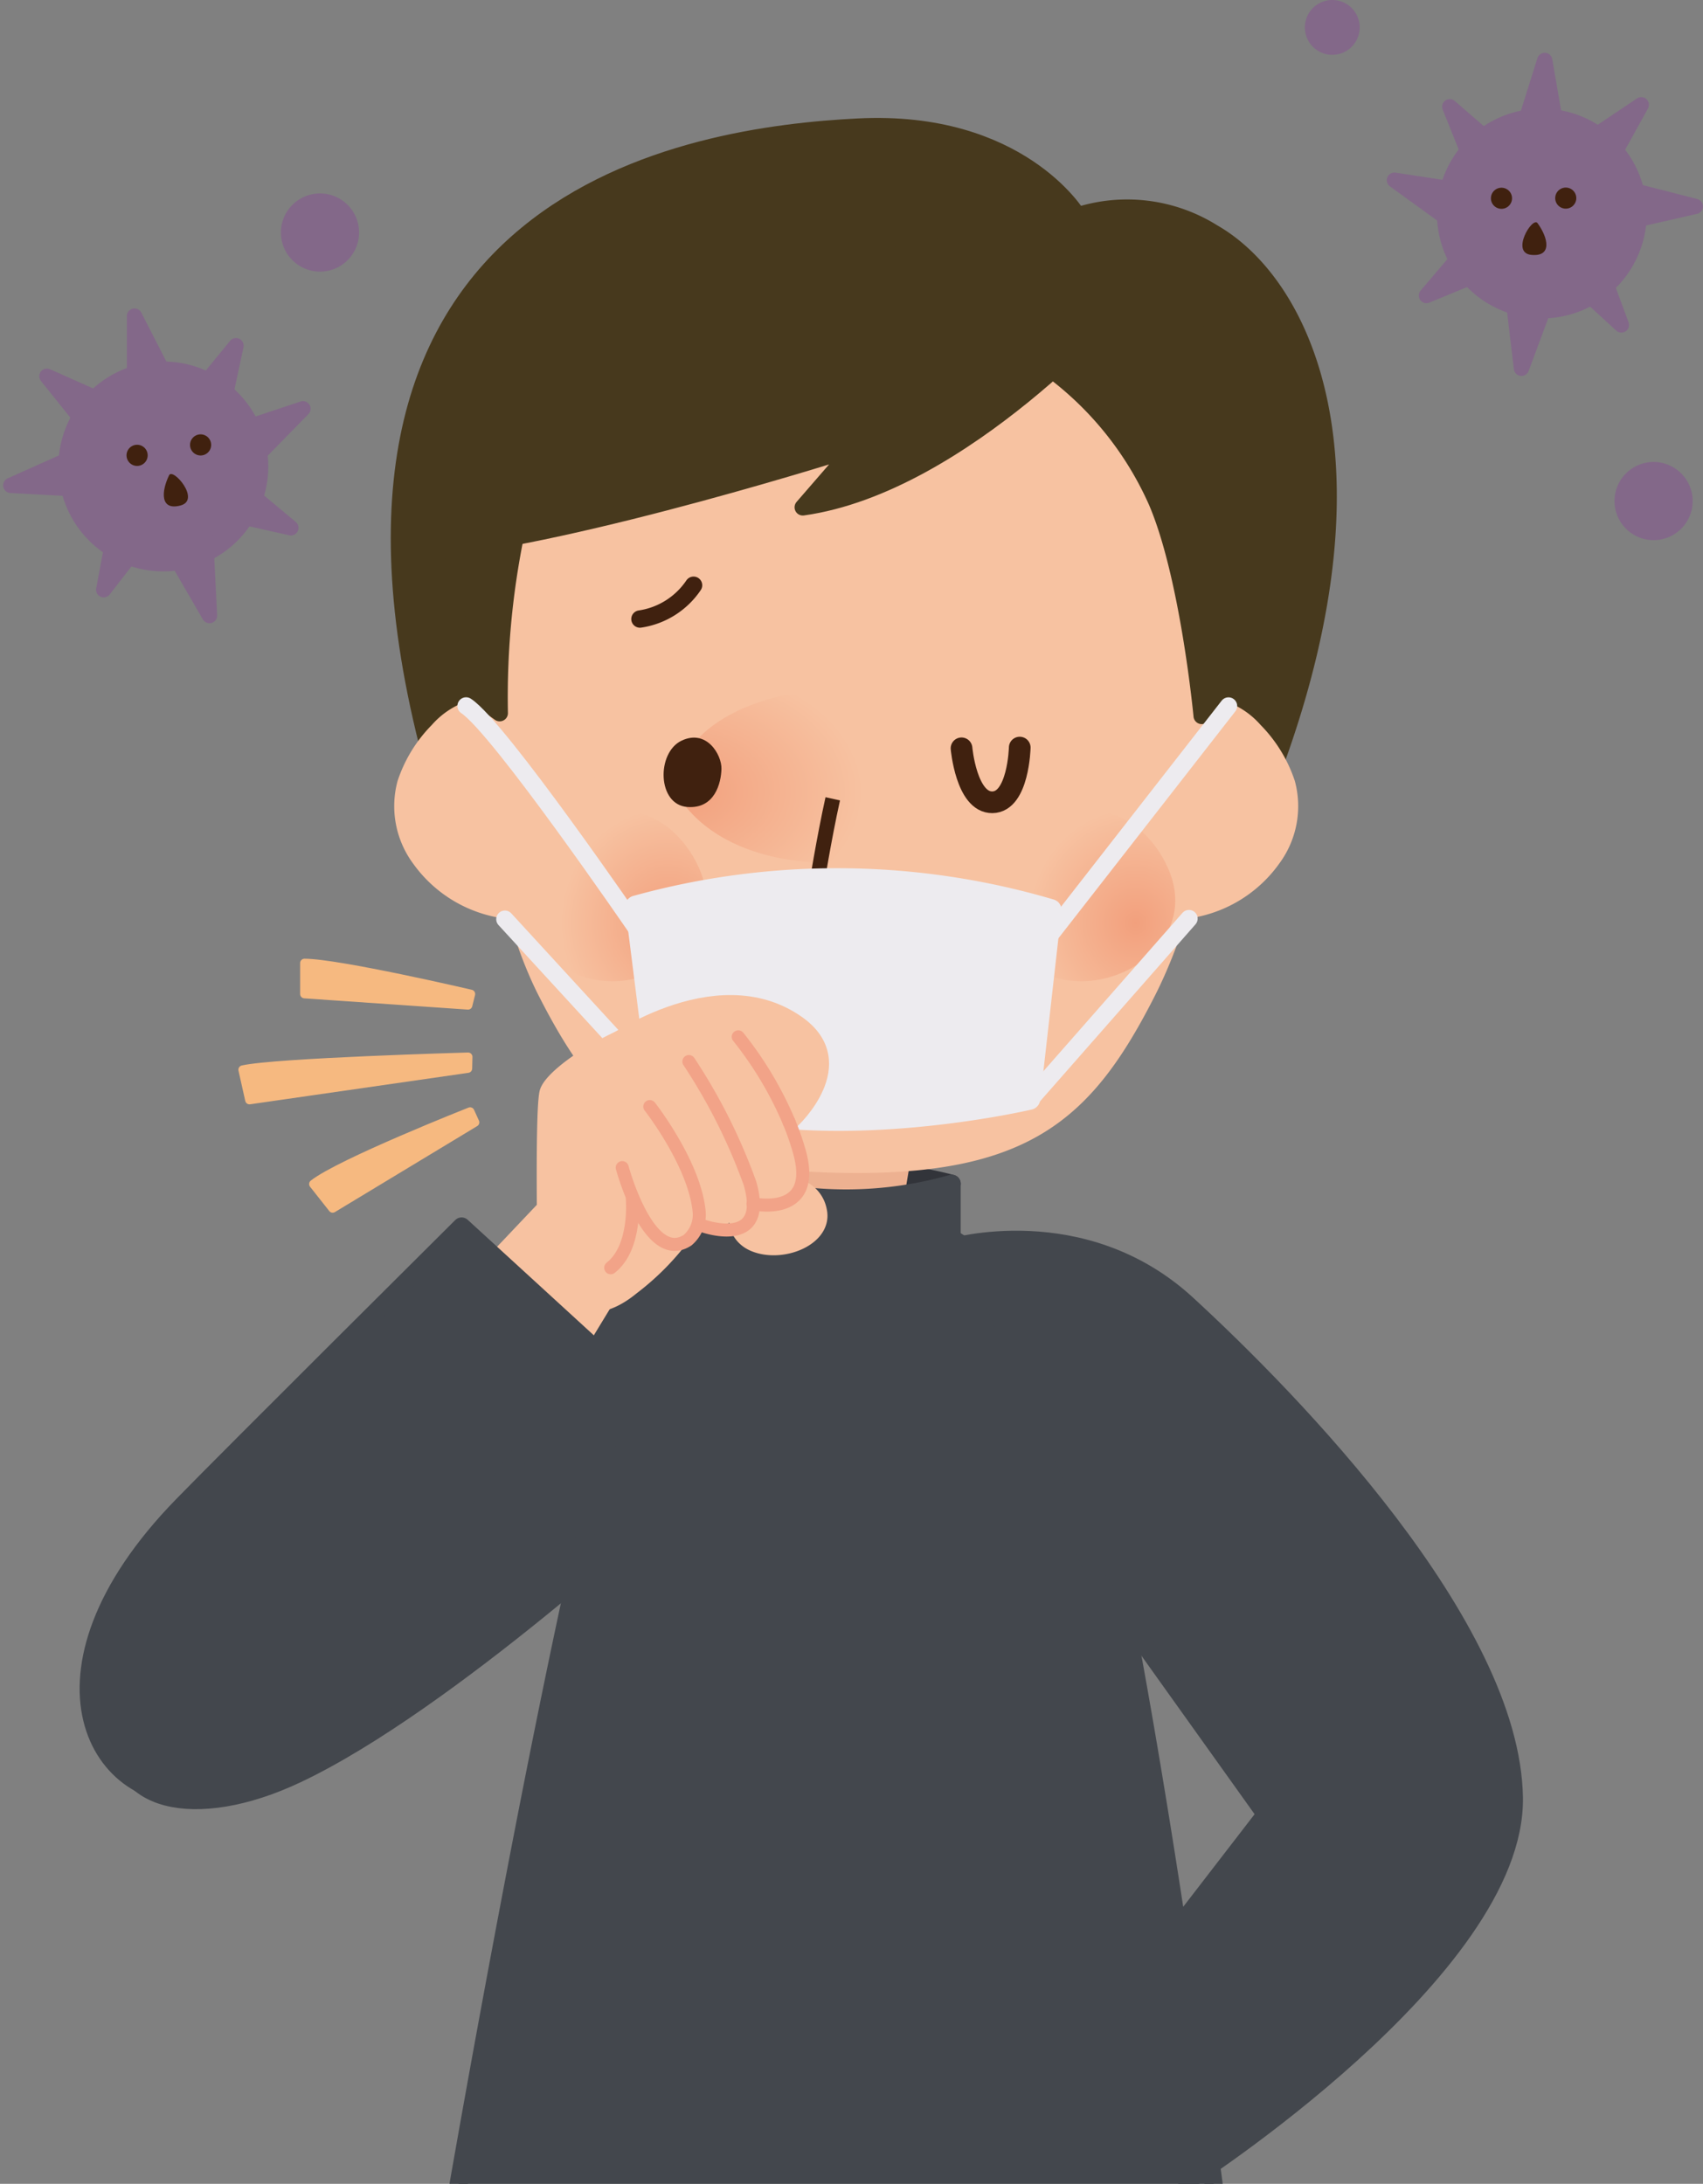
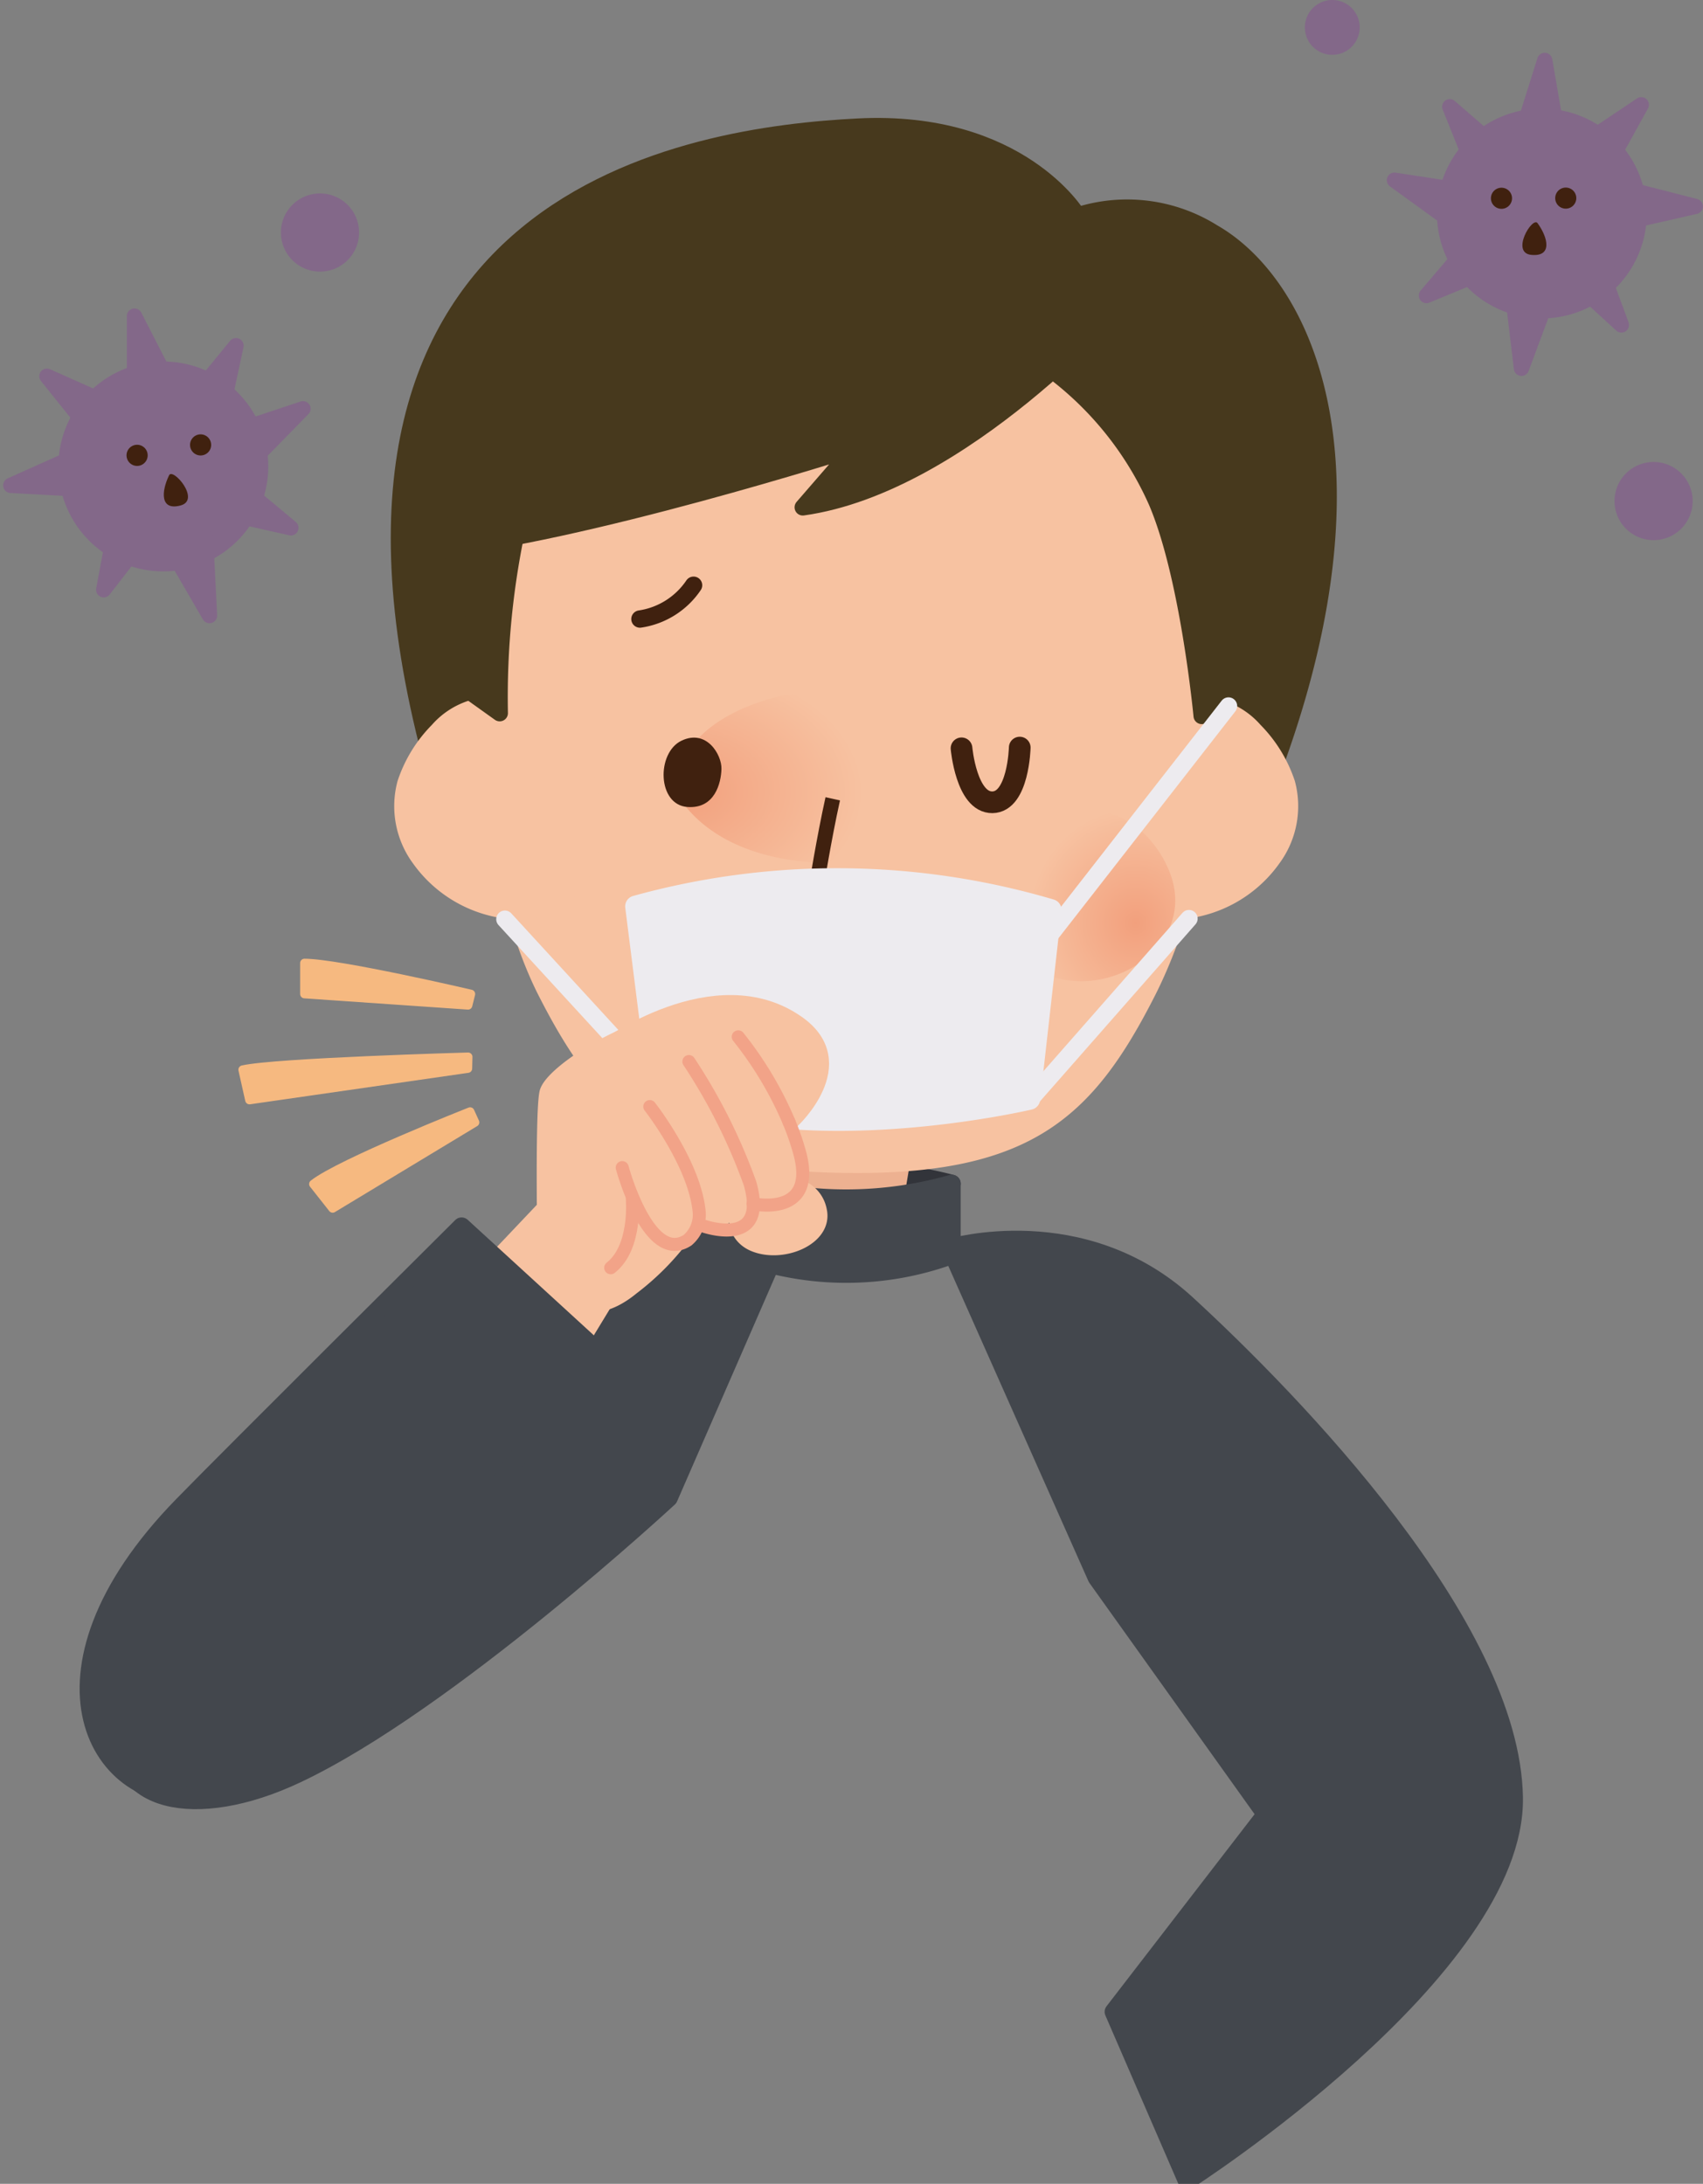
<svg xmlns="http://www.w3.org/2000/svg" xmlns:xlink="http://www.w3.org/1999/xlink" width="105.842" height="135.721" viewBox="0 0 105.842 135.721">
  <rect x="0" y="0" width="105.842" height="135.721" fill="#808080" stroke="none" />
  <defs>
    <clipPath id="a">
      <rect width="98.123" height="134.216" fill="none" />
    </clipPath>
    <radialGradient id="b" cx="0.5" cy="0.5" r="0.889" gradientTransform="translate(-0.274 0.216) scale(0.557 0.568)" gradientUnits="objectBoundingBox">
      <stop offset="0" stop-color="#f2a07d" />
      <stop offset="1" stop-color="#f7c2a1" />
    </radialGradient>
    <radialGradient id="c" cx="0.5" cy="0.5" r="0.525" gradientTransform="translate(0.189 0.019) scale(0.942 0.962)" xlink:href="#b" />
    <radialGradient id="d" cx="0.5" cy="0.5" r="0.525" gradientTransform="translate(0.195 0.019) scale(0.942 0.962)" xlink:href="#b" />
  </defs>
  <g transform="translate(-76.697 -468.462)">
    <g transform="translate(76.697 469.967)">
      <g clip-path="url(#a)">
        <path d="M126.484,534.165c-5.6.525-19.974,7.536-27.508,15.6s-14.719,14.365-15.419,19.1,4.554,5.956,10.863,2.975c9.385-4.431,23.126-17.171,23.126-17.171Z" transform="translate(-75.98 -463.085)" fill="#43474d" stroke="#43474d" stroke-linecap="round" stroke-linejoin="round" stroke-width="1.119" />
-         <path d="M126.672,536.284c-6.134.27-12.525,5.333-14.505,12.946-4.211,16.2-9.853,48.9-9.853,48.9a119.718,119.718,0,0,0,24.32,2.379,123.185,123.185,0,0,0,22.925-2.379s-4.166-32.7-8.376-48.9C139.2,541.617,132.812,536.554,126.672,536.284Z" transform="translate(-73.995 -462.861)" fill="#43474d" stroke="#43474d" stroke-linecap="round" stroke-linejoin="round" stroke-width="1.119" />
        <path d="M131.452,535.134a26.085,26.085,0,0,0-13.111,0,12.885,12.885,0,0,0,6.634,1.688A15.29,15.29,0,0,0,131.452,535.134Z" transform="translate(-72.304 -463.074)" fill="#32343a" stroke="#32343a" stroke-linecap="round" stroke-linejoin="round" stroke-width="1.119" />
        <path d="M121.11,533.771l.536,2.959s3.495,2.958,6.453,0l.539-3.227Z" transform="translate(-72.011 -463.155)" fill="#edb191" />
        <path d="M118.341,539.49v-4.437a24,24,0,0,0,13.111,0v4.438A19.054,19.054,0,0,1,118.341,539.49Z" transform="translate(-72.304 -462.991)" fill="#43474d" stroke="#43474d" stroke-linecap="round" stroke-linejoin="round" stroke-width="1.119" />
        <path d="M138.037,480.665a10.043,10.043,0,0,1,8.408,1.052c5.519,3.154,10.777,13.927,3.942,32.854l-4.2-.526-16.033-29.7Z" transform="translate(-71.058 -468.78)" fill="#47391d" stroke="#47391d" stroke-linecap="round" stroke-linejoin="round" stroke-width="1.023" fill-rule="evenodd" />
        <path d="M141.31,481.15s-3.611-6.036-13.667-5.518c-10.252.525-35.745,4.2-26.549,39.161Z" transform="translate(-74.331 -469.264)" fill="#47391d" stroke="#47391d" stroke-linecap="round" stroke-linejoin="round" stroke-width="1.023" fill-rule="evenodd" />
        <path d="M131.424,483.3c4.64.242,18.414,3.077,19.193,13.623s-1.016,24.238-4.912,31.912-7.818,11.329-19.881,11.022c-10.781-.275-14.542-3.354-18.438-11.022s-4.859-21.895-4.076-32.439,15.005-12.669,18.357-13.1A48.888,48.888,0,0,1,131.424,483.3Z" transform="translate(-73.916 -468.479)" fill="#f7c2a1" />
        <path d="M115.08,514.274c5.335,7.228,22.7,2.86,18.392-3.151a8.637,8.637,0,0,0-3.168-2.574c-5.977-2.773-13.217-.5-14.951,2.733a3.651,3.651,0,0,0-.273,2.991" transform="translate(-72.67 -465.919)" fill-rule="evenodd" fill="url(#b)" />
        <path d="M115.5,514.286c-1.9-.122-1.948-3.371-.386-4.12s2.508.876,2.486,1.749S117.193,514.4,115.5,514.286Z" transform="translate(-72.761 -465.637)" fill="#40210f" fill-rule="evenodd" />
        <path d="M123.612,513.414c-.545,2.454-1.033,5.511-1.033,5.511l3.038-.253" transform="translate(-71.856 -465.274)" fill="none" stroke="#40210f" stroke-miterlimit="10" stroke-width="0.921" fill-rule="evenodd" />
        <g transform="translate(24.495 41.794)">
          <path d="M110.121,510.517A6.643,6.643,0,0,0,105,507.674a5.144,5.144,0,0,0-3.8,1.752,8.941,8.941,0,0,0-2.134,3.494,6.007,6.007,0,0,0,.966,5.121,8.324,8.324,0,0,0,6.476,3.486c2.581,0,4.45-1.572,5.138-4.336A8.272,8.272,0,0,0,110.121,510.517Z" transform="translate(-98.854 -507.674)" fill="#f7c2a1" />
          <path d="M139.654,510.517a6.643,6.643,0,0,1,5.122-2.843,5.149,5.149,0,0,1,3.8,1.752,8.98,8.98,0,0,1,2.134,3.494,6,6,0,0,1-.968,5.121,8.319,8.319,0,0,1-6.472,3.486c-2.585,0-4.455-1.572-5.138-4.336A8.266,8.266,0,0,1,139.654,510.517Z" transform="translate(-94.728 -507.674)" fill="#f7c2a1" />
        </g>
        <path d="M132.586,520.929c3.155,7.228,13.418,2.86,10.868-3.148a6.814,6.814,0,0,0-1.871-2.571,5.607,5.607,0,0,0-8.835,2.734,5.941,5.941,0,0,0-.163,2.986" transform="translate(-70.814 -465.217)" fill-rule="evenodd" fill="url(#c)" />
-         <path d="M106.218,520.929c3.157,7.228,13.418,2.86,10.873-3.148a6.824,6.824,0,0,0-1.876-2.571,5.6,5.6,0,0,0-8.832,2.734,5.966,5.966,0,0,0-.165,2.986" transform="translate(-73.595 -465.217)" fill-rule="evenodd" fill="url(#d)" />
        <path d="M144.011,485.835s-9.988,11.48-19.974,12.879l3.192-3.682s-17.036,5.435-26.322,6.31c0,0,3.771-17.083,13.932-19.712S144.011,485.835,144.011,485.835Z" transform="translate(-74.143 -468.691)" fill="#47391d" stroke="#47391d" stroke-linecap="round" stroke-linejoin="round" stroke-width="1.023" fill-rule="evenodd" />
        <path d="M134.587,488.97a20.633,20.633,0,0,1,7.884,9.109c1.988,4.638,2.806,13.315,2.806,13.315l2.539-2.187s2.1-19.187-.789-21.554-9.459-3.941-9.459-3.941Z" transform="translate(-70.589 -468.408)" fill="#47391d" stroke="#47391d" stroke-linecap="round" stroke-linejoin="round" stroke-width="1.023" fill-rule="evenodd" />
        <path d="M106.3,497.661a50.335,50.335,0,0,0-1.227,12.089L102.622,508l-.525-9.809Z" transform="translate(-74.017 -466.936)" fill="#47391d" stroke="#47391d" stroke-linecap="round" stroke-linejoin="round" stroke-width="1.023" fill-rule="evenodd" />
        <path d="M130.753,510.58s.3,3.375,1.918,3.354,1.7-3.4,1.7-3.4" transform="translate(-70.994 -465.578)" fill="none" stroke="#40210f" stroke-linecap="round" stroke-linejoin="round" stroke-width="1.348" fill-rule="evenodd" />
        <path d="M116.006,501.408a4.877,4.877,0,0,1-3.332,2.1" transform="translate(-72.901 -466.541)" fill="none" stroke="#40210f" stroke-linecap="round" stroke-miterlimit="10" stroke-width="1.078" fill-rule="evenodd" />
        <g transform="translate(28.967 42.372)">
          <path d="M112.454,519.622a46.814,46.814,0,0,1,25.771.22L136.9,531.588s-14.452,3.4-23.031-.753Z" transform="translate(-101.892 -507.167)" fill="#edebef" stroke="#edebef" stroke-linecap="round" stroke-linejoin="round" stroke-width="1.348" fill-rule="evenodd" />
          <line y1="14.179" x2="11.055" transform="translate(36.33)" fill="none" stroke="#edebef" stroke-linecap="round" stroke-linejoin="round" stroke-width="1.078" />
          <line y1="11.129" x2="9.775" transform="translate(35.153 13.213)" fill="none" stroke="#edebef" stroke-linecap="round" stroke-linejoin="round" stroke-width="1.078" />
-           <path d="M113.479,521.993s-8.546-12.476-10.579-13.8" transform="translate(-102.9 -508.197)" fill="none" stroke="#edebef" stroke-linecap="round" stroke-linejoin="round" stroke-width="1.078" fill-rule="evenodd" />
          <line x1="9.567" y1="10.418" transform="translate(2.412 13.25)" fill="none" stroke="#edebef" stroke-linecap="round" stroke-linejoin="round" stroke-width="1.078" />
        </g>
        <g transform="translate(26.98 60.874)">
          <path d="M111.878,541.914l-4.074,6.7-6.7-4.86,7.1-7.491Z" transform="translate(-101.103 -523.738)" fill="#f7c2a1" stroke="#f7c2a1" stroke-linecap="round" stroke-linejoin="round" stroke-width="1.078" />
          <path d="M121.281,535.2a1.858,1.858,0,0,1,1.894,1.526c.366,1.628-2.253,2.713-3.967,1.994S117.762,535.384,121.281,535.2Z" transform="translate(-99.301 -523.85)" fill="#f7c2a1" stroke="#f7c2a1" stroke-linecap="round" stroke-linejoin="round" stroke-width="1.078" />
          <path d="M110.655,527.78s6.917-5.168,12-1.576c3.452,2.439-.353,5.958-.353,5.958Z" transform="translate(-100.095 -524.933)" fill="#f7c2a1" stroke="#f7c2a1" stroke-linecap="round" stroke-linejoin="round" stroke-width="1.078" />
          <path d="M112.684,542.419a16.107,16.107,0,0,0,3.6-3.79,7.255,7.255,0,0,0,2.337-.686c1.171-.587.1-1.264,1.072-1.266s3.172.084,3.27-1.668c.065-1.166-1.645-7.773-5.154-8.93s-9.994,2.953-10.286,4.313-.105,10.982-.105,10.982S109.168,545.311,112.684,542.419Z" transform="translate(-100.443 -524.834)" fill="#f7c2a1" stroke="#f7c2a1" stroke-linecap="round" stroke-linejoin="round" stroke-width="1.078" />
          <path d="M111.678,534.509s1.644,6.095,4.065,4.508a2.079,2.079,0,0,0,.722-1.717c-.253-2.99-3.073-6.584-3.073-6.584" transform="translate(-99.987 -524.323)" fill="none" stroke="#f2a388" stroke-linecap="round" stroke-linejoin="round" stroke-width="0.809" />
          <path d="M112.373,535.9s.279,3.019-1.343,4.286" transform="translate(-100.055 -523.776)" fill="none" stroke="#f2a388" stroke-linecap="round" stroke-linejoin="round" stroke-width="0.809" />
          <path d="M116.252,538.38s4.149,1.53,2.973-2.619a35.262,35.262,0,0,0-3.8-7.577" transform="translate(-99.591 -524.59)" fill="none" stroke="#f2a388" stroke-linecap="round" stroke-linejoin="round" stroke-width="0.809" />
          <path d="M121.357,532.088a22.482,22.482,0,0,0-3.156-5.294" transform="translate(-99.299 -524.737)" fill="none" stroke="#f2a388" stroke-linecap="round" stroke-linejoin="round" stroke-width="0.809" />
          <path d="M119.029,536.667s4.058.9,2.88-3.252a16.17,16.17,0,0,0-.639-1.832" transform="translate(-99.211 -524.232)" fill="none" stroke="#f2a388" stroke-linecap="round" stroke-linejoin="round" stroke-width="0.809" />
        </g>
        <path d="M104.86,537.453l8.254,7.558s-17.826,26.74-24.46,27.706c-6.26.911-11.388-7.407-1.141-17.918C90.434,551.8,104.86,537.453,104.86,537.453Z" transform="translate(-76.172 -462.738)" fill="#43474d" stroke="#43474d" stroke-linecap="round" stroke-linejoin="round" stroke-width="1.119" />
        <path d="M130.109,538.7s8.234-2.454,14.719,3.506,20.153,19.971,20.326,30.659-20.326,23.83-20.326,23.83l-4.554-10.511,9.459-12.268L139.222,559.2Z" transform="translate(-71.062 -462.659)" fill="#43474d" stroke="#43474d" stroke-linecap="round" stroke-linejoin="round" stroke-width="1.119" />
        <path d="M104.153,524.571s-8.235-1.924-10.339-1.924v1.924l10.165.7Z" transform="translate(-74.891 -464.3)" fill="#f6b980" stroke="#f6b980" stroke-linecap="round" stroke-linejoin="round" stroke-width="0.539" fill-rule="evenodd" />
        <path d="M104.351,527.92s-11.955.334-14.008.8l.421,1.882,13.57-1.956Z" transform="translate(-75.258 -463.744)" fill="#f6b980" stroke="#f6b980" stroke-linecap="round" stroke-linejoin="round" stroke-width="0.539" fill-rule="evenodd" />
        <path d="M104.055,531s-8.083,3.194-9.736,4.5l1.194,1.512,8.845-5.345Z" transform="translate(-74.838 -463.419)" fill="#f6b980" stroke="#f6b980" stroke-linecap="round" stroke-linejoin="round" stroke-width="0.539" fill-rule="evenodd" />
      </g>
    </g>
    <g transform="translate(163.362 472.217)">
      <path d="M157.99,480.107a6.045,6.045,0,1,0,6.941-4.986A6.043,6.043,0,0,0,157.99,480.107Z" transform="translate(-154.794 -471.573)" fill="#836889" stroke="#836889" stroke-linecap="round" stroke-linejoin="round" stroke-width="0.95" />
      <path d="M164.5,476.654l-.819-4.751-1.486,4.725Z" transform="translate(-154.341 -471.904)" fill="#836889" stroke="#836889" stroke-linecap="round" stroke-linejoin="round" stroke-width="0.95" />
      <path d="M161.715,484.881l.572,4.787,1.728-4.647Z" transform="translate(-154.392 -470.534)" fill="#836889" stroke="#836889" stroke-linecap="round" stroke-linejoin="round" stroke-width="0.95" />
      <path d="M159.856,479.364l-4.765-.727,4.012,2.906Z" transform="translate(-155.091 -471.193)" fill="#836889" stroke="#836889" stroke-linecap="round" stroke-linejoin="round" stroke-width="0.95" />
      <path d="M167.763,481.3l4.7-1.072-4.8-1.229Z" transform="translate(-153.765 -471.155)" fill="#836889" stroke="#836889" stroke-linecap="round" stroke-linejoin="round" stroke-width="0.95" />
-       <path d="M161.845,477.669l-3.644-3.161,1.847,4.6Z" transform="translate(-154.763 -471.629)" fill="#836889" stroke="#836889" stroke-linecap="round" stroke-linejoin="round" stroke-width="0.95" />
+       <path d="M161.845,477.669l-3.644-3.161,1.847,4.6" transform="translate(-154.763 -471.629)" fill="#836889" stroke="#836889" stroke-linecap="round" stroke-linejoin="round" stroke-width="0.95" />
      <path d="M164.637,483.958l3.551,3.261-1.715-4.647Z" transform="translate(-154.084 -470.778)" fill="#836889" stroke="#836889" stroke-linecap="round" stroke-linejoin="round" stroke-width="0.95" />
      <path d="M167.025,478.621l2.337-4.224-4.12,2.762Z" transform="translate(-154.02 -471.641)" fill="#836889" stroke="#836889" stroke-linecap="round" stroke-linejoin="round" stroke-width="0.95" />
      <path d="M160.015,481.8l-3.126,3.672,4.583-1.889Z" transform="translate(-154.901 -470.859)" fill="#836889" stroke="#836889" stroke-linecap="round" stroke-linejoin="round" stroke-width="0.95" />
      <path d="M160.524,479.61a.656.656,0,1,0,.753-.541A.657.657,0,0,0,160.524,479.61Z" transform="translate(-154.519 -471.149)" fill="#40210f" />
      <path d="M164.139,479.6a.655.655,0,1,0,.753-.539A.657.657,0,0,0,164.139,479.6Z" transform="translate(-154.138 -471.15)" fill="#40210f" />
      <path d="M163.228,481.059c-.318-.441-1.7,1.845-.388,1.971S163.89,481.973,163.228,481.059Z" transform="translate(-154.332 -470.944)" fill="#40210f" />
    </g>
    <g transform="translate(77.366 488.104)">
      <path d="M92.172,493.332a6.047,6.047,0,1,1-7.69-3.74A6.05,6.05,0,0,1,92.172,493.332Z" transform="translate(-76.975 -485.96)" fill="#836889" stroke="#836889" stroke-linecap="round" stroke-linejoin="round" stroke-width="0.95" />
      <path d="M84.258,491.1v-4.822l2.264,4.412Z" transform="translate(-76.569 -486.275)" fill="#836889" stroke="#836889" stroke-linecap="round" stroke-linejoin="round" stroke-width="0.95" />
      <path d="M88.471,498.758l.242,4.816-2.487-4.288Z" transform="translate(-76.361 -484.958)" fill="#836889" stroke="#836889" stroke-linecap="round" stroke-linejoin="round" stroke-width="0.95" />
      <path d="M89.591,493.008l4.576-1.522L90.7,495.03Z" transform="translate(-76.006 -485.725)" fill="#836889" stroke="#836889" stroke-linecap="round" stroke-linejoin="round" stroke-width="0.95" />
      <path d="M82.121,496.249l-4.818-.263,4.526-2.027Z" transform="translate(-77.302 -485.464)" fill="#836889" stroke="#836889" stroke-linecap="round" stroke-linejoin="round" stroke-width="0.95" />
      <path d="M87.2,491.672l3.059-3.732-1.039,4.846Z" transform="translate(-76.259 -486.099)" fill="#836889" stroke="#836889" stroke-linecap="round" stroke-linejoin="round" stroke-width="0.95" />
      <path d="M85.483,498.309l-2.955,3.817.906-4.873Z" transform="translate(-76.751 -485.116)" fill="#836889" stroke="#836889" stroke-linecap="round" stroke-linejoin="round" stroke-width="0.95" />
      <path d="M82.351,493.418l-3.017-3.761,4.528,2.018Z" transform="translate(-77.088 -485.918)" fill="#836889" stroke="#836889" stroke-linecap="round" stroke-linejoin="round" stroke-width="0.95" />
      <path d="M89.811,495.386l3.7,3.09-4.833-1.085Z" transform="translate(-76.102 -485.314)" fill="#836889" stroke="#836889" stroke-linecap="round" stroke-linejoin="round" stroke-width="0.95" />
      <path d="M88.653,493.353a.656.656,0,1,1-1.241.424.656.656,0,0,1,1.241-.424Z" transform="translate(-76.24 -485.575)" fill="#40210f" />
      <path d="M85.089,493.953a.657.657,0,1,1-.835-.406A.656.656,0,0,1,85.089,493.953Z" transform="translate(-76.616 -485.511)" fill="#40210f" />
      <path d="M86.236,495.231c.239-.485,1.988,1.537.712,1.879S85.743,496.248,86.236,495.231Z" transform="translate(-76.395 -485.338)" fill="#40210f" />
    </g>
    <path d="M171.8,496.862a1.954,1.954,0,1,1-1.955-1.954A1.953,1.953,0,0,1,171.8,496.862Z" transform="translate(9.622 2.74)" fill="#836889" stroke="#836889" stroke-linecap="round" stroke-linejoin="round" stroke-width="0.95" />
    <path d="M96.827,481.769a1.954,1.954,0,1,1-1.952-1.957A1.952,1.952,0,0,1,96.827,481.769Z" transform="translate(1.712 1.147)" fill="#836889" stroke="#836889" stroke-linecap="round" stroke-linejoin="round" stroke-width="0.95" />
    <path d="M152.943,470.166a1.229,1.229,0,1,1-1.228-1.229A1.229,1.229,0,0,1,152.943,470.166Z" transform="translate(7.785)" fill="#836889" stroke="#836889" stroke-linecap="round" stroke-linejoin="round" stroke-width="0.95" />
  </g>
</svg>